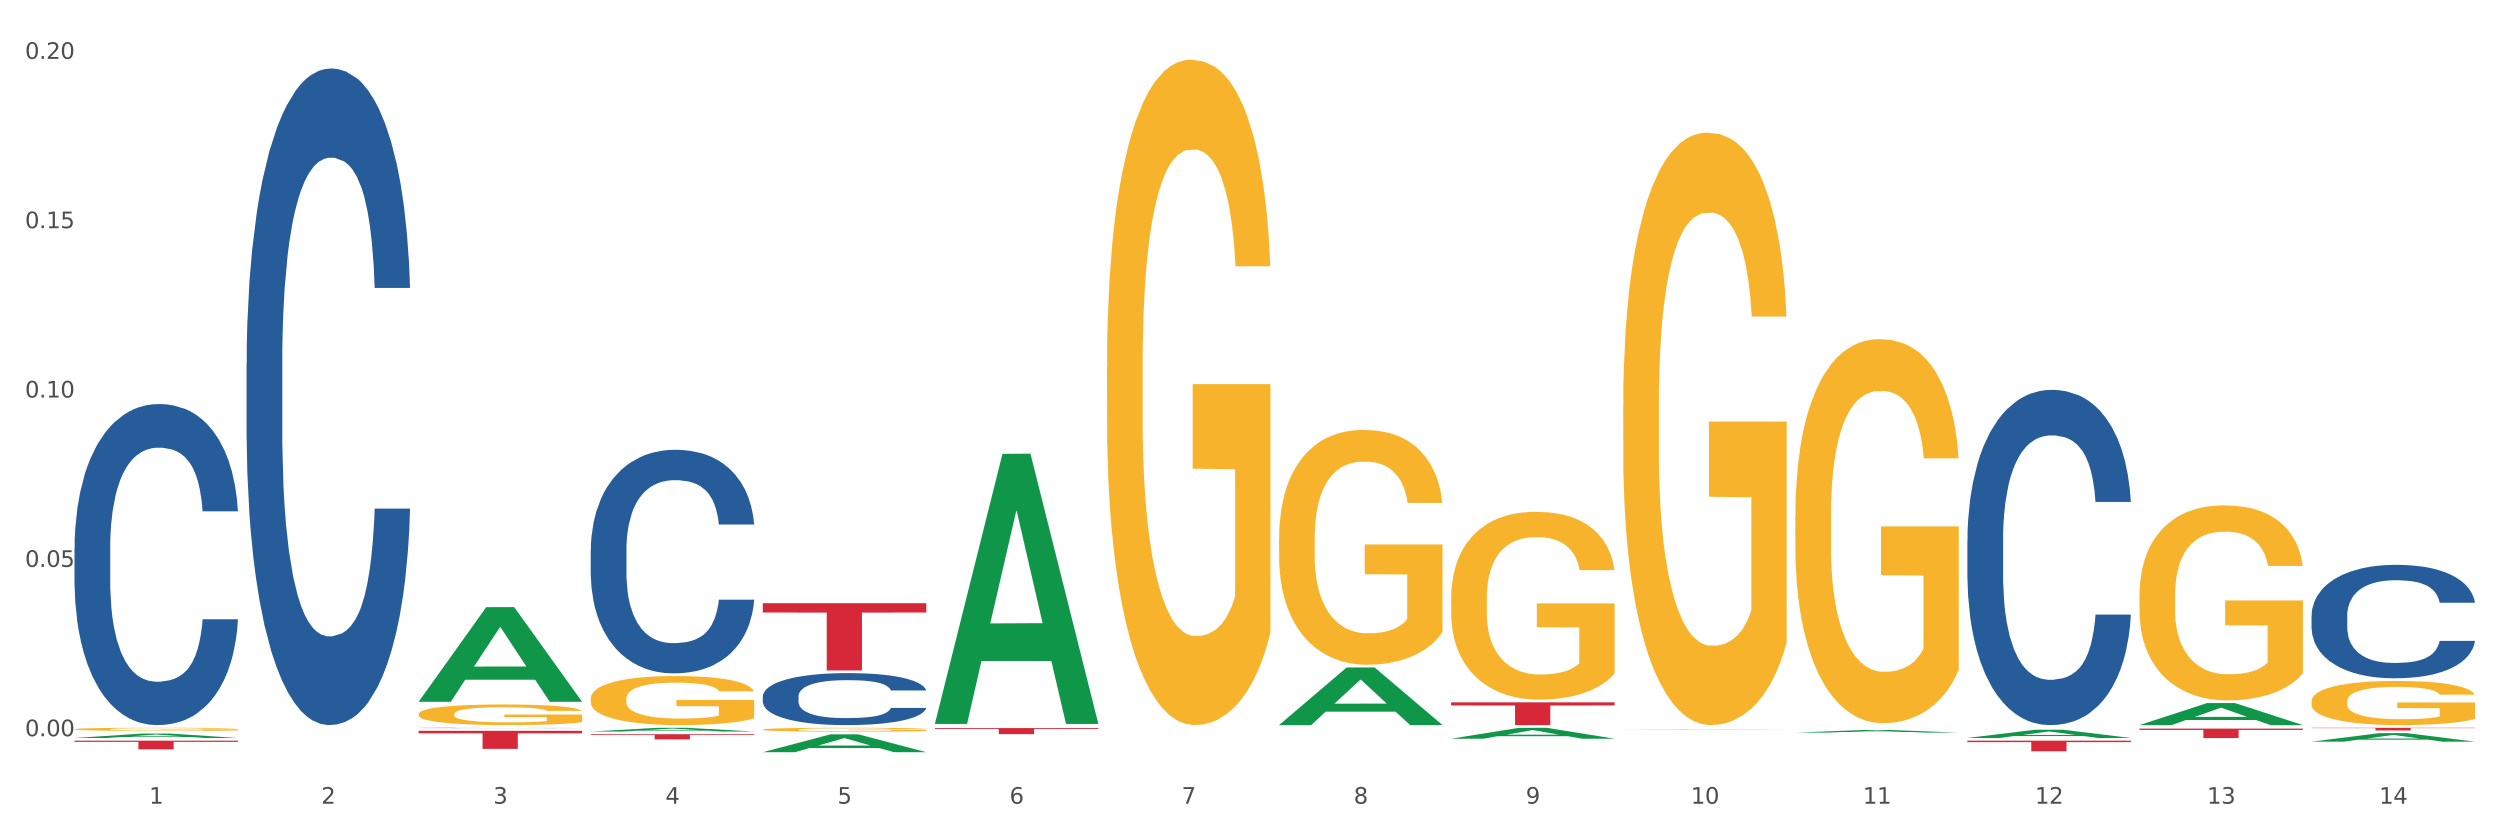
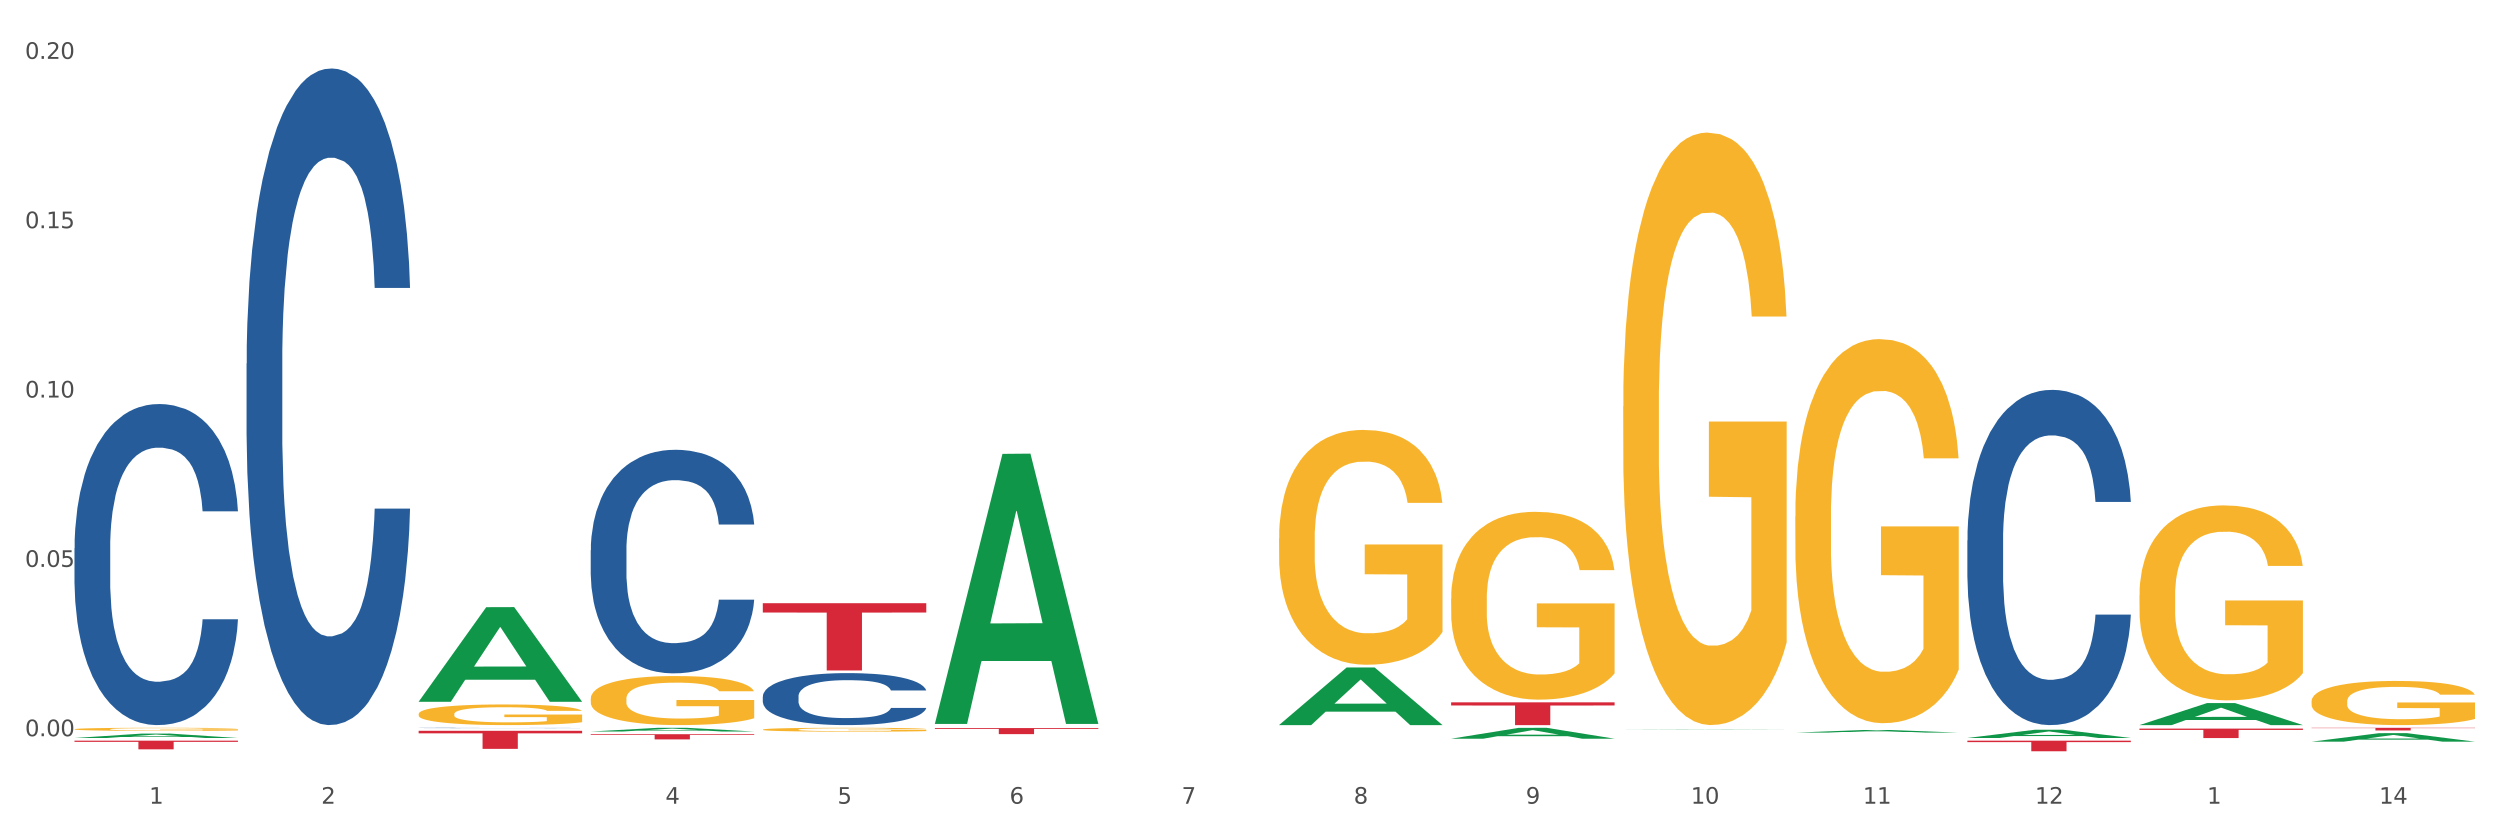
<svg xmlns="http://www.w3.org/2000/svg" xmlns:xlink="http://www.w3.org/1999/xlink" width="1080pt" height="360pt" viewBox="0 0 1080 360" version="1.1">
  <rect x="0" y="0" width="1080" height="360" fill="#333333" stroke="none" />
  <defs>
    <style type="text/css">*{stroke-linejoin: round; stroke-linecap: butt}</style>
  </defs>
  <g id="figure_1">
    <g id="patch_1">
      <path d="M 0 360  L 1080 360  L 1080 0  L 0 0  z " style="fill: #ffffff; stroke: #ffffff; stroke-linejoin: miter" />
    </g>
    <g id="axes_1">
      <g id="matplotlib.axis_1">
        <g id="xtick_1">
          <g id="text_1">
            <g style="fill: #4d4d4d" transform="translate(64.432 347.204) scale(0.096 -0.096)">
              <defs>
                <path id="DejaVuSans-31" d="M 794 531  L 1825 531  L 1825 4091  L 703 3866  L 703 4441  L 1819 4666  L 2450 4666  L 2450 531  L 3481 531  L 3481 0  L 794 0  L 794 531  z " transform="scale(0.016)" />
              </defs>
              <use xlink:href="#DejaVuSans-31" />
            </g>
          </g>
        </g>
        <g id="xtick_2">
          <g id="text_2">
            <g style="fill: #4d4d4d" transform="translate(138.771 347.204) scale(0.096 -0.096)">
              <defs>
                <path id="DejaVuSans-32" d="M 1228 531  L 3431 531  L 3431 0  L 469 0  L 469 531  Q 828 903 1448 1529  Q 2069 2156 2228 2338  Q 2531 2678 2651 2914  Q 2772 3150 2772 3378  Q 2772 3750 2511 3984  Q 2250 4219 1831 4219  Q 1534 4219 1204 4116  Q 875 4013 500 3803  L 500 4441  Q 881 4594 1212 4672  Q 1544 4750 1819 4750  Q 2544 4750 2975 4387  Q 3406 4025 3406 3419  Q 3406 3131 3298 2873  Q 3191 2616 2906 2266  Q 2828 2175 2409 1742  Q 1991 1309 1228 531  z " transform="scale(0.016)" />
              </defs>
              <use xlink:href="#DejaVuSans-32" />
            </g>
          </g>
        </g>
        <g id="xtick_3">
          <g id="text_3">
            <g style="fill: #4d4d4d" transform="translate(213.109 347.204) scale(0.096 -0.096)">
              <defs>
-                 <path id="DejaVuSans-33" d="M 2597 2516  Q 3050 2419 3304 2112  Q 3559 1806 3559 1356  Q 3559 666 3084 287  Q 2609 -91 1734 -91  Q 1441 -91 1130 -33  Q 819 25 488 141  L 488 750  Q 750 597 1062 519  Q 1375 441 1716 441  Q 2309 441 2620 675  Q 2931 909 2931 1356  Q 2931 1769 2642 2001  Q 2353 2234 1838 2234  L 1294 2234  L 1294 2753  L 1863 2753  Q 2328 2753 2575 2939  Q 2822 3125 2822 3475  Q 2822 3834 2567 4026  Q 2313 4219 1838 4219  Q 1578 4219 1281 4162  Q 984 4106 628 3988  L 628 4550  Q 988 4650 1302 4700  Q 1616 4750 1894 4750  Q 2613 4750 3031 4423  Q 3450 4097 3450 3541  Q 3450 3153 3228 2886  Q 3006 2619 2597 2516  z " transform="scale(0.016)" />
-               </defs>
+                 </defs>
              <use xlink:href="#DejaVuSans-33" />
            </g>
          </g>
        </g>
        <g id="xtick_4">
          <g id="text_4">
            <g style="fill: #4d4d4d" transform="translate(287.448 347.204) scale(0.096 -0.096)">
              <defs>
                <path id="DejaVuSans-34" d="M 2419 4116  L 825 1625  L 2419 1625  L 2419 4116  z M 2253 4666  L 3047 4666  L 3047 1625  L 3713 1625  L 3713 1100  L 3047 1100  L 3047 0  L 2419 0  L 2419 1100  L 313 1100  L 313 1709  L 2253 4666  z " transform="scale(0.016)" />
              </defs>
              <use xlink:href="#DejaVuSans-34" />
            </g>
          </g>
        </g>
        <g id="xtick_5">
          <g id="text_5">
            <g style="fill: #4d4d4d" transform="translate(361.787 347.204) scale(0.096 -0.096)">
              <defs>
                <path id="DejaVuSans-35" d="M 691 4666  L 3169 4666  L 3169 4134  L 1269 4134  L 1269 2991  Q 1406 3038 1543 3061  Q 1681 3084 1819 3084  Q 2600 3084 3056 2656  Q 3513 2228 3513 1497  Q 3513 744 3044 326  Q 2575 -91 1722 -91  Q 1428 -91 1123 -41  Q 819 9 494 109  L 494 744  Q 775 591 1075 516  Q 1375 441 1709 441  Q 2250 441 2565 725  Q 2881 1009 2881 1497  Q 2881 1984 2565 2268  Q 2250 2553 1709 2553  Q 1456 2553 1204 2497  Q 953 2441 691 2322  L 691 4666  z " transform="scale(0.016)" />
              </defs>
              <use xlink:href="#DejaVuSans-35" />
            </g>
          </g>
        </g>
        <g id="xtick_6">
          <g id="text_6">
            <g style="fill: #4d4d4d" transform="translate(436.125 347.204) scale(0.096 -0.096)">
              <defs>
                <path id="DejaVuSans-36" d="M 2113 2584  Q 1688 2584 1439 2293  Q 1191 2003 1191 1497  Q 1191 994 1439 701  Q 1688 409 2113 409  Q 2538 409 2786 701  Q 3034 994 3034 1497  Q 3034 2003 2786 2293  Q 2538 2584 2113 2584  z M 3366 4563  L 3366 3988  Q 3128 4100 2886 4159  Q 2644 4219 2406 4219  Q 1781 4219 1451 3797  Q 1122 3375 1075 2522  Q 1259 2794 1537 2939  Q 1816 3084 2150 3084  Q 2853 3084 3261 2657  Q 3669 2231 3669 1497  Q 3669 778 3244 343  Q 2819 -91 2113 -91  Q 1303 -91 875 529  Q 447 1150 447 2328  Q 447 3434 972 4092  Q 1497 4750 2381 4750  Q 2619 4750 2861 4703  Q 3103 4656 3366 4563  z " transform="scale(0.016)" />
              </defs>
              <use xlink:href="#DejaVuSans-36" />
            </g>
          </g>
        </g>
        <g id="xtick_7">
          <g id="text_7">
            <g style="fill: #4d4d4d" transform="translate(510.464 347.204) scale(0.096 -0.096)">
              <defs>
                <path id="DejaVuSans-37" d="M 525 4666  L 3525 4666  L 3525 4397  L 1831 0  L 1172 0  L 2766 4134  L 525 4134  L 525 4666  z " transform="scale(0.016)" />
              </defs>
              <use xlink:href="#DejaVuSans-37" />
            </g>
          </g>
        </g>
        <g id="xtick_8">
          <g id="text_8">
            <g style="fill: #4d4d4d" transform="translate(584.803 347.204) scale(0.096 -0.096)">
              <defs>
                <path id="DejaVuSans-38" d="M 2034 2216  Q 1584 2216 1326 1975  Q 1069 1734 1069 1313  Q 1069 891 1326 650  Q 1584 409 2034 409  Q 2484 409 2743 651  Q 3003 894 3003 1313  Q 3003 1734 2745 1975  Q 2488 2216 2034 2216  z M 1403 2484  Q 997 2584 770 2862  Q 544 3141 544 3541  Q 544 4100 942 4425  Q 1341 4750 2034 4750  Q 2731 4750 3128 4425  Q 3525 4100 3525 3541  Q 3525 3141 3298 2862  Q 3072 2584 2669 2484  Q 3125 2378 3379 2068  Q 3634 1759 3634 1313  Q 3634 634 3220 271  Q 2806 -91 2034 -91  Q 1263 -91 848 271  Q 434 634 434 1313  Q 434 1759 690 2068  Q 947 2378 1403 2484  z M 1172 3481  Q 1172 3119 1398 2916  Q 1625 2713 2034 2713  Q 2441 2713 2670 2916  Q 2900 3119 2900 3481  Q 2900 3844 2670 4047  Q 2441 4250 2034 4250  Q 1625 4250 1398 4047  Q 1172 3844 1172 3481  z " transform="scale(0.016)" />
              </defs>
              <use xlink:href="#DejaVuSans-38" />
            </g>
          </g>
        </g>
        <g id="xtick_9">
          <g id="text_9">
            <g style="fill: #4d4d4d" transform="translate(659.142 347.204) scale(0.096 -0.096)">
              <defs>
                <path id="DejaVuSans-39" d="M 703 97  L 703 672  Q 941 559 1184 500  Q 1428 441 1663 441  Q 2288 441 2617 861  Q 2947 1281 2994 2138  Q 2813 1869 2534 1725  Q 2256 1581 1919 1581  Q 1219 1581 811 2004  Q 403 2428 403 3163  Q 403 3881 828 4315  Q 1253 4750 1959 4750  Q 2769 4750 3195 4129  Q 3622 3509 3622 2328  Q 3622 1225 3098 567  Q 2575 -91 1691 -91  Q 1453 -91 1209 -44  Q 966 3 703 97  z M 1959 2075  Q 2384 2075 2632 2365  Q 2881 2656 2881 3163  Q 2881 3666 2632 3958  Q 2384 4250 1959 4250  Q 1534 4250 1286 3958  Q 1038 3666 1038 3163  Q 1038 2656 1286 2365  Q 1534 2075 1959 2075  z " transform="scale(0.016)" />
              </defs>
              <use xlink:href="#DejaVuSans-39" />
            </g>
          </g>
        </g>
        <g id="xtick_10">
          <g id="text_10">
            <g style="fill: #4d4d4d" transform="translate(730.426 347.204) scale(0.096 -0.096)">
              <defs>
                <path id="DejaVuSans-30" d="M 2034 4250  Q 1547 4250 1301 3770  Q 1056 3291 1056 2328  Q 1056 1369 1301 889  Q 1547 409 2034 409  Q 2525 409 2770 889  Q 3016 1369 3016 2328  Q 3016 3291 2770 3770  Q 2525 4250 2034 4250  z M 2034 4750  Q 2819 4750 3233 4129  Q 3647 3509 3647 2328  Q 3647 1150 3233 529  Q 2819 -91 2034 -91  Q 1250 -91 836 529  Q 422 1150 422 2328  Q 422 3509 836 4129  Q 1250 4750 2034 4750  z " transform="scale(0.016)" />
              </defs>
              <use xlink:href="#DejaVuSans-31" />
              <use xlink:href="#DejaVuSans-30" transform="translate(63.623 0)" />
            </g>
          </g>
        </g>
        <g id="xtick_11">
          <g id="text_11">
            <g style="fill: #4d4d4d" transform="translate(804.765 347.204) scale(0.096 -0.096)">
              <use xlink:href="#DejaVuSans-31" />
              <use xlink:href="#DejaVuSans-31" transform="translate(63.623 0)" />
            </g>
          </g>
        </g>
        <g id="xtick_12">
          <g id="text_12">
            <g style="fill: #4d4d4d" transform="translate(879.104 347.204) scale(0.096 -0.096)">
              <use xlink:href="#DejaVuSans-31" />
              <use xlink:href="#DejaVuSans-32" transform="translate(63.623 0)" />
            </g>
          </g>
        </g>
        <g id="xtick_13">
          <g id="text_13">
            <g style="fill: #4d4d4d" transform="translate(953.442 347.204) scale(0.096 -0.096)">
              <use xlink:href="#DejaVuSans-31" />
              <use xlink:href="#DejaVuSans-33" transform="translate(63.623 0)" />
            </g>
          </g>
        </g>
        <g id="xtick_14">
          <g id="text_14">
            <g style="fill: #4d4d4d" transform="translate(1027.781 347.204) scale(0.096 -0.096)">
              <use xlink:href="#DejaVuSans-31" />
              <use xlink:href="#DejaVuSans-34" transform="translate(63.623 0)" />
            </g>
          </g>
        </g>
        <g id="xtick_15" />
        <g id="xtick_16" />
        <g id="xtick_17" />
        <g id="xtick_18" />
        <g id="xtick_19" />
        <g id="xtick_20" />
        <g id="xtick_21" />
        <g id="xtick_22" />
        <g id="xtick_23" />
        <g id="xtick_24" />
        <g id="xtick_25" />
        <g id="xtick_26" />
        <g id="xtick_27" />
      </g>
      <g id="matplotlib.axis_2">
        <g id="ytick_1">
          <g id="text_15">
            <g style="fill: #4d4d4d" transform="translate(10.8 318.046) scale(0.096 -0.096)">
              <defs>
                <path id="DejaVuSans-2e" d="M 684 794  L 1344 794  L 1344 0  L 684 0  L 684 794  z " transform="scale(0.016)" />
              </defs>
              <use xlink:href="#DejaVuSans-30" />
              <use xlink:href="#DejaVuSans-2e" transform="translate(63.623 0)" />
              <use xlink:href="#DejaVuSans-30" transform="translate(95.41 0)" />
              <use xlink:href="#DejaVuSans-30" transform="translate(159.033 0)" />
            </g>
          </g>
        </g>
        <g id="ytick_2">
          <g id="text_16">
            <g style="fill: #4d4d4d" transform="translate(10.8 244.893) scale(0.096 -0.096)">
              <use xlink:href="#DejaVuSans-30" />
              <use xlink:href="#DejaVuSans-2e" transform="translate(63.623 0)" />
              <use xlink:href="#DejaVuSans-30" transform="translate(95.41 0)" />
              <use xlink:href="#DejaVuSans-35" transform="translate(159.033 0)" />
            </g>
          </g>
        </g>
        <g id="ytick_3">
          <g id="text_17">
            <g style="fill: #4d4d4d" transform="translate(10.8 171.739) scale(0.096 -0.096)">
              <use xlink:href="#DejaVuSans-30" />
              <use xlink:href="#DejaVuSans-2e" transform="translate(63.623 0)" />
              <use xlink:href="#DejaVuSans-31" transform="translate(95.41 0)" />
              <use xlink:href="#DejaVuSans-30" transform="translate(159.033 0)" />
            </g>
          </g>
        </g>
        <g id="ytick_4">
          <g id="text_18">
            <g style="fill: #4d4d4d" transform="translate(10.8 98.586) scale(0.096 -0.096)">
              <use xlink:href="#DejaVuSans-30" />
              <use xlink:href="#DejaVuSans-2e" transform="translate(63.623 0)" />
              <use xlink:href="#DejaVuSans-31" transform="translate(95.41 0)" />
              <use xlink:href="#DejaVuSans-35" transform="translate(159.033 0)" />
            </g>
          </g>
        </g>
        <g id="ytick_5">
          <g id="text_19">
            <g style="fill: #4d4d4d" transform="translate(10.8 25.432) scale(0.096 -0.096)">
              <use xlink:href="#DejaVuSans-30" />
              <use xlink:href="#DejaVuSans-2e" transform="translate(63.623 0)" />
              <use xlink:href="#DejaVuSans-32" transform="translate(95.41 0)" />
              <use xlink:href="#DejaVuSans-30" transform="translate(159.033 0)" />
            </g>
          </g>
        </g>
        <g id="ytick_6" />
        <g id="ytick_7" />
        <g id="ytick_8" />
        <g id="ytick_9" />
      </g>
      <g id="PolyCollection_1">
        <path d="M 32.175 318.816  L 32.248 318.814  L 61.37 316.903  L 73.456 316.901  L 102.797 318.819  L 88.818 318.819  L 82.484 318.373  L 52.415 318.373  L 52.197 318.38  L 46.081 318.819  L 32.175 318.819  L 32.175 318.816  L 56.201 318.106  L 78.698 318.104  L 67.559 317.31  L 67.413 317.306  L 67.267 317.312  L 56.128 318.104  L 56.201 318.106  L 32.175 318.816  z " clip-path="url(#p10ee8e1f0b)" style="fill: #109648" />
        <path d="M 924.24 314.76  L 994.861 314.76  L 994.861 315.328  L 967.081 315.331  L 967.081 318.846  L 951.852 318.846  L 951.852 315.331  L 924.24 315.328  L 924.24 314.764  L 924.24 314.76  z " clip-path="url(#p10ee8e1f0b)" style="fill: #d62839" />
        <path d="M 849.901 319.962  L 920.523 319.962  L 920.523 320.599  L 892.742 320.603  L 892.742 324.547  L 877.514 324.547  L 877.514 320.603  L 849.901 320.599  L 849.901 319.966  L 849.901 319.962  z " clip-path="url(#p10ee8e1f0b)" style="fill: #d62839" />
        <path d="M 626.885 303.406  L 697.506 303.406  L 697.506 304.773  L 669.726 304.783  L 669.726 313.244  L 654.497 313.244  L 654.497 304.783  L 626.885 304.773  L 626.885 303.416  L 626.885 303.406  z " clip-path="url(#p10ee8e1f0b)" style="fill: #d62839" />
        <path d="M 403.869 314.535  L 474.49 314.535  L 474.49 314.899  L 446.71 314.902  L 446.71 317.158  L 431.481 317.158  L 431.481 314.902  L 403.869 314.899  L 403.869 314.537  L 403.869 314.535  z " clip-path="url(#p10ee8e1f0b)" style="fill: #d62839" />
        <path d="M 329.53 260.577  L 400.152 260.577  L 400.152 264.614  L 372.371 264.642  L 372.371 289.629  L 357.143 289.629  L 357.143 264.642  L 329.53 264.614  L 329.53 260.604  L 329.53 260.577  z " clip-path="url(#p10ee8e1f0b)" style="fill: #d62839" />
        <path d="M 255.191 317.172  L 325.813 317.172  L 325.813 317.484  L 298.033 317.486  L 298.033 319.413  L 282.804 319.413  L 282.804 317.486  L 255.191 317.484  L 255.191 317.174  L 255.191 317.172  z " clip-path="url(#p10ee8e1f0b)" style="fill: #d62839" />
        <path d="M 180.852 315.706  L 251.474 315.706  L 251.474 316.79  L 223.694 316.797  L 223.694 323.504  L 208.465 323.504  L 208.465 316.797  L 180.852 316.79  L 180.852 315.714  L 180.852 315.706  z " clip-path="url(#p10ee8e1f0b)" style="fill: #d62839" />
        <path d="M 32.175 319.974  L 102.797 319.974  L 102.797 320.494  L 75.017 320.497  L 75.017 323.716  L 59.788 323.716  L 59.788 320.497  L 32.175 320.494  L 32.175 319.977  L 32.175 319.974  z " clip-path="url(#p10ee8e1f0b)" style="fill: #d62839" />
        <path d="M 32.175 236.863  L 32.258 236.736  L 32.258 233.19  L 32.509 228.376  L 33.427 219.509  L 34.596 212.796  L 36.599 204.942  L 37.684 201.649  L 39.104 197.976  L 42.025 192.022  L 45.364 186.955  L 47.702 184.169  L 49.455 182.395  L 53.378 179.229  L 55.632 177.835  L 57.969 176.695  L 59.973 175.935  L 63.312 175.049  L 65.983 174.669  L 69.072 174.542  L 71.66 174.669  L 75.082 175.175  L 80.091 176.695  L 82.011 177.582  L 84.599 179.102  L 87.27 181.129  L 89.44 183.155  L 91.945 186.069  L 94.533 189.869  L 97.037 194.682  L 98.79 199.116  L 100.209 203.802  L 101.461 209.502  L 102.379 215.709  L 102.797 220.903  L 87.52 220.903  L 87.103 216.216  L 86.268 211.149  L 85.434 207.729  L 84.515 204.942  L 83.096 201.776  L 81.844 199.749  L 79.757 197.342  L 77.837 195.822  L 76.251 194.936  L 74.331 194.176  L 70.241 193.416  L 67.319 193.416  L 65.482 193.669  L 63.229 194.302  L 61.309 195.189  L 59.055 196.709  L 57.302 198.356  L 55.549 200.509  L 54.547 202.029  L 53.044 204.816  L 52.043 207.096  L 50.707 211.023  L 49.956 213.809  L 48.62 221.029  L 48.036 226.349  L 47.785 230.023  L 47.618 234.076  L 47.618 253.837  L 48.119 262.703  L 48.537 266.504  L 49.204 270.81  L 50.457 276.384  L 52.293 281.831  L 54.213 285.757  L 55.799 288.164  L 57.302 289.937  L 58.804 291.331  L 60.641 292.597  L 62.143 293.357  L 64.397 294.117  L 67.069 294.497  L 69.155 294.497  L 73.413 293.864  L 75.333 293.231  L 77.169 292.344  L 79.173 290.951  L 80.759 289.431  L 81.677 288.291  L 83.18 285.884  L 84.348 283.351  L 85.35 280.437  L 86.018 277.904  L 86.769 274.104  L 87.353 269.797  L 87.52 267.517  L 102.797 267.517  L 102.463 272.077  L 101.879 276.51  L 100.71 282.464  L 99.792 285.884  L 98.372 290.064  L 96.87 293.611  L 94.783 297.537  L 92.863 300.451  L 90.86 302.984  L 88.689 305.264  L 84.766 308.431  L 83.347 309.318  L 80.341 310.838  L 78.004 311.724  L 74.581 312.611  L 71.075 313.118  L 67.402 313.244  L 64.147 312.991  L 60.557 312.231  L 58.303 311.471  L 55.799 310.331  L 52.877 308.558  L 50.123 306.404  L 47.535 303.871  L 45.114 300.958  L 42.86 297.664  L 39.938 292.217  L 37.768 286.897  L 36.182 281.957  L 35.097 277.777  L 34.011 272.457  L 33.427 268.784  L 32.509 259.917  L 32.175 251.683  L 32.175 236.863  z " clip-path="url(#p10ee8e1f0b)" style="fill: #255c99" />
        <path d="M 106.514 157.036  L 106.597 156.777  L 106.597 149.524  L 106.848 139.68  L 107.766 121.546  L 108.935 107.816  L 110.938 91.755  L 112.023 85.02  L 113.442 77.507  L 116.364 65.332  L 119.703 54.97  L 122.04 49.271  L 123.794 45.644  L 127.717 39.168  L 129.971 36.318  L 132.308 33.987  L 134.312 32.432  L 137.651 30.619  L 140.322 29.842  L 143.411 29.583  L 145.998 29.842  L 149.421 30.878  L 154.43 33.987  L 156.35 35.8  L 158.937 38.909  L 161.609 43.054  L 163.779 47.198  L 166.283 53.157  L 168.871 60.928  L 171.376 70.772  L 173.129 79.839  L 174.548 89.424  L 175.8 101.081  L 176.718 113.775  L 177.135 124.396  L 161.859 124.396  L 161.442 114.811  L 160.607 104.449  L 159.772 97.454  L 158.854 91.755  L 157.435 85.279  L 156.183 81.134  L 154.096 76.212  L 152.176 73.104  L 150.59 71.29  L 148.67 69.736  L 144.579 68.182  L 141.658 68.182  L 139.821 68.7  L 137.567 69.995  L 135.647 71.808  L 133.393 74.917  L 131.64 78.285  L 129.887 82.688  L 128.886 85.797  L 127.383 91.496  L 126.381 96.159  L 125.046 104.19  L 124.294 109.889  L 122.959 124.655  L 122.374 135.535  L 122.124 143.047  L 121.957 151.337  L 121.957 191.749  L 122.458 209.883  L 122.875 217.654  L 123.543 226.462  L 124.795 237.86  L 126.632 249  L 128.552 257.03  L 130.138 261.952  L 131.64 265.579  L 133.143 268.428  L 134.979 271.019  L 136.482 272.573  L 138.736 274.128  L 141.407 274.905  L 143.494 274.905  L 147.751 273.61  L 149.671 272.314  L 151.508 270.501  L 153.511 267.651  L 155.097 264.543  L 156.016 262.211  L 157.518 257.289  L 158.687 252.108  L 159.689 246.15  L 160.357 240.969  L 161.108 233.197  L 161.692 224.39  L 161.859 219.727  L 177.135 219.727  L 176.802 229.053  L 176.217 238.119  L 175.049 250.295  L 174.13 257.289  L 172.711 265.838  L 171.209 273.091  L 169.122 281.122  L 167.202 287.08  L 165.198 292.261  L 163.028 296.924  L 159.104 303.4  L 157.685 305.214  L 154.68 308.322  L 152.343 310.136  L 148.92 311.949  L 145.414 312.985  L 141.741 313.244  L 138.486 312.726  L 134.896 311.172  L 132.642 309.618  L 130.138 307.286  L 127.216 303.66  L 124.461 299.256  L 121.874 294.075  L 119.453 288.116  L 117.199 281.381  L 114.277 270.242  L 112.107 259.362  L 110.521 249.259  L 109.435 240.71  L 108.35 229.83  L 107.766 222.317  L 106.848 204.184  L 106.514 187.345  L 106.514 157.036  z " clip-path="url(#p10ee8e1f0b)" style="fill: #255c99" />
        <path d="M 180.852 314.468  L 180.936 314.467  L 180.936 314.464  L 181.186 314.458  L 182.105 314.449  L 183.273 314.441  L 185.277 314.432  L 186.362 314.429  L 187.781 314.425  L 190.703 314.418  L 194.042 314.413  L 196.379 314.41  L 198.132 314.408  L 202.056 314.404  L 204.31 314.403  L 206.647 314.401  L 208.65 314.401  L 211.989 314.4  L 214.661 314.399  L 217.749 314.399  L 220.337 314.399  L 223.76 314.4  L 228.768 314.401  L 230.688 314.402  L 233.276 314.404  L 235.947 314.406  L 238.118 314.408  L 240.622 314.412  L 243.21 314.416  L 245.714 314.421  L 247.467 314.426  L 248.886 314.431  L 250.139 314.438  L 251.057 314.444  L 251.474 314.45  L 236.198 314.45  L 235.78 314.445  L 234.946 314.439  L 234.111 314.436  L 233.193 314.432  L 231.774 314.429  L 230.521 314.427  L 228.434 314.424  L 226.514 314.422  L 224.928 314.421  L 223.008 314.421  L 218.918 314.42  L 215.996 314.42  L 214.16 314.42  L 211.906 314.421  L 209.986 314.422  L 207.732 314.423  L 205.979 314.425  L 204.226 314.428  L 203.224 314.429  L 201.722 314.432  L 200.72 314.435  L 199.384 314.439  L 198.633 314.442  L 197.297 314.45  L 196.713 314.456  L 196.463 314.46  L 196.296 314.465  L 196.296 314.486  L 196.797 314.496  L 197.214 314.5  L 197.882 314.505  L 199.134 314.511  L 200.97 314.517  L 202.89 314.521  L 204.476 314.524  L 205.979 314.526  L 207.482 314.528  L 209.318 314.529  L 210.821 314.53  L 213.075 314.531  L 215.746 314.531  L 217.833 314.531  L 222.09 314.53  L 224.01 314.53  L 225.847 314.529  L 227.85 314.527  L 229.436 314.526  L 230.354 314.524  L 231.857 314.522  L 233.026 314.519  L 234.027 314.516  L 234.695 314.513  L 235.447 314.509  L 236.031 314.504  L 236.198 314.501  L 251.474 314.501  L 251.14 314.506  L 250.556 314.511  L 249.387 314.518  L 248.469 314.522  L 247.05 314.526  L 245.547 314.53  L 243.46 314.534  L 241.54 314.538  L 239.537 314.54  L 237.367 314.543  L 233.443 314.546  L 232.024 314.547  L 229.019 314.549  L 226.681 314.55  L 223.259 314.551  L 219.753 314.552  L 216.08 314.552  L 212.824 314.551  L 209.235 314.551  L 206.981 314.55  L 204.476 314.549  L 201.555 314.547  L 198.8 314.544  L 196.212 314.541  L 193.791 314.538  L 191.538 314.535  L 188.616 314.529  L 186.445 314.523  L 184.859 314.517  L 183.774 314.513  L 182.689 314.507  L 182.105 314.503  L 181.186 314.493  L 180.852 314.484  L 180.852 314.468  z " clip-path="url(#p10ee8e1f0b)" style="fill: #255c99" />
        <path d="M 998.578 314.399  L 1069.2 314.399  L 1069.2 314.562  L 1041.42 314.563  L 1041.42 315.57  L 1026.191 315.57  L 1026.191 314.563  L 998.578 314.562  L 998.578 314.4  L 998.578 314.399  z " clip-path="url(#p10ee8e1f0b)" style="fill: #d62839" />
        <path d="M 255.191 237.706  L 255.275 237.617  L 255.275 235.148  L 255.525 231.796  L 256.443 225.621  L 257.612 220.946  L 259.615 215.477  L 260.701 213.184  L 262.12 210.626  L 265.041 206.48  L 268.381 202.952  L 270.718 201.011  L 272.471 199.776  L 276.394 197.571  L 278.648 196.601  L 280.986 195.807  L 282.989 195.278  L 286.328 194.66  L 288.999 194.395  L 292.088 194.307  L 294.676 194.395  L 298.098 194.748  L 303.107 195.807  L 305.027 196.424  L 307.615 197.483  L 310.286 198.894  L 312.457 200.305  L 314.961 202.334  L 317.549 204.98  L 320.053 208.332  L 321.806 211.42  L 323.225 214.683  L 324.477 218.653  L 325.396 222.975  L 325.813 226.591  L 310.537 226.591  L 310.119 223.328  L 309.284 219.799  L 308.45 217.418  L 307.531 215.477  L 306.112 213.272  L 304.86 211.861  L 302.773 210.185  L 300.853 209.126  L 299.267 208.509  L 297.347 207.98  L 293.257 207.45  L 290.335 207.45  L 288.499 207.627  L 286.245 208.068  L 284.325 208.685  L 282.071 209.744  L 280.318 210.89  L 278.565 212.39  L 277.563 213.448  L 276.06 215.389  L 275.059 216.977  L 273.723 219.711  L 272.972 221.652  L 271.636 226.68  L 271.052 230.384  L 270.801 232.942  L 270.634 235.765  L 270.634 249.526  L 271.135 255.7  L 271.553 258.346  L 272.22 261.345  L 273.473 265.227  L 275.309 269.019  L 277.229 271.754  L 278.815 273.43  L 280.318 274.665  L 281.82 275.635  L 283.657 276.517  L 285.159 277.046  L 287.413 277.576  L 290.085 277.84  L 292.172 277.84  L 296.429 277.399  L 298.349 276.958  L 300.185 276.341  L 302.189 275.37  L 303.775 274.312  L 304.693 273.518  L 306.196 271.842  L 307.364 270.078  L 308.366 268.049  L 309.034 266.285  L 309.785 263.639  L 310.37 260.64  L 310.537 259.052  L 325.813 259.052  L 325.479 262.227  L 324.895 265.315  L 323.726 269.461  L 322.808 271.842  L 321.389 274.753  L 319.886 277.223  L 317.799 279.957  L 315.879 281.986  L 313.876 283.75  L 311.705 285.338  L 307.782 287.543  L 306.363 288.161  L 303.358 289.219  L 301.02 289.837  L 297.598 290.454  L 294.092 290.807  L 290.419 290.895  L 287.163 290.719  L 283.573 290.189  L 281.32 289.66  L 278.815 288.866  L 275.893 287.631  L 273.139 286.132  L 270.551 284.368  L 268.13 282.339  L 265.876 280.046  L 262.955 276.253  L 260.784 272.548  L 259.198 269.108  L 258.113 266.197  L 257.028 262.492  L 256.443 259.934  L 255.525 253.76  L 255.191 248.026  L 255.191 237.706  z " clip-path="url(#p10ee8e1f0b)" style="fill: #255c99" />
        <path d="M 849.901 233.494  L 849.984 233.362  L 849.984 229.658  L 850.235 224.633  L 851.153 215.375  L 852.322 208.365  L 854.325 200.165  L 855.41 196.726  L 856.829 192.891  L 859.751 186.675  L 863.09 181.385  L 865.428 178.475  L 867.181 176.623  L 871.104 173.317  L 873.358 171.862  L 875.695 170.672  L 877.699 169.878  L 881.038 168.953  L 883.709 168.556  L 886.798 168.424  L 889.386 168.556  L 892.808 169.085  L 897.817 170.672  L 899.737 171.598  L 902.325 173.185  L 904.996 175.301  L 907.166 177.417  L 909.671 180.459  L 912.258 184.427  L 914.763 189.452  L 916.516 194.081  L 917.935 198.975  L 919.187 204.926  L 920.105 211.407  L 920.523 216.829  L 905.246 216.829  L 904.829 211.936  L 903.994 206.646  L 903.159 203.075  L 902.241 200.165  L 900.822 196.859  L 899.57 194.743  L 897.483 192.23  L 895.563 190.643  L 893.977 189.717  L 892.057 188.923  L 887.966 188.13  L 885.045 188.13  L 883.208 188.394  L 880.954 189.056  L 879.034 189.981  L 876.78 191.568  L 875.027 193.288  L 873.274 195.536  L 872.273 197.123  L 870.77 200.033  L 869.768 202.413  L 868.433 206.513  L 867.681 209.423  L 866.346 216.962  L 865.761 222.516  L 865.511 226.352  L 865.344 230.584  L 865.344 251.216  L 865.845 260.474  L 866.262 264.442  L 866.93 268.939  L 868.182 274.758  L 870.019 280.445  L 871.939 284.545  L 873.525 287.058  L 875.027 288.909  L 876.53 290.364  L 878.367 291.687  L 879.869 292.48  L 882.123 293.274  L 884.794 293.67  L 886.881 293.67  L 891.139 293.009  L 893.059 292.348  L 894.895 291.422  L 896.899 289.967  L 898.485 288.38  L 899.403 287.19  L 900.905 284.677  L 902.074 282.032  L 903.076 278.99  L 903.744 276.345  L 904.495 272.377  L 905.079 267.88  L 905.246 265.5  L 920.523 265.5  L 920.189 270.261  L 919.604 274.89  L 918.436 281.106  L 917.517 284.677  L 916.098 289.041  L 914.596 292.745  L 912.509 296.845  L 910.589 299.887  L 908.585 302.532  L 906.415 304.912  L 902.491 308.219  L 901.072 309.144  L 898.067 310.732  L 895.73 311.657  L 892.307 312.583  L 888.801 313.112  L 885.128 313.244  L 881.873 312.98  L 878.283 312.186  L 876.029 311.393  L 873.525 310.203  L 870.603 308.351  L 867.848 306.103  L 865.261 303.457  L 862.84 300.416  L 860.586 296.977  L 857.664 291.29  L 855.494 285.735  L 853.908 280.577  L 852.823 276.213  L 851.737 270.658  L 851.153 266.822  L 850.235 257.564  L 849.901 248.968  L 849.901 233.494  z " clip-path="url(#p10ee8e1f0b)" style="fill: #255c99" />
-         <path d="M 998.578 266.027  L 998.662 265.983  L 998.662 264.729  L 998.912 263.029  L 999.83 259.896  L 1000.999 257.524  L 1003.003 254.749  L 1004.088 253.586  L 1005.507 252.288  L 1008.429 250.184  L 1011.768 248.394  L 1014.105 247.41  L 1015.858 246.783  L 1019.781 245.664  L 1022.035 245.172  L 1024.373 244.769  L 1026.376 244.501  L 1029.715 244.187  L 1032.387 244.053  L 1035.475 244.008  L 1038.063 244.053  L 1041.486 244.232  L 1046.494 244.769  L 1048.414 245.082  L 1051.002 245.619  L 1053.673 246.336  L 1055.844 247.052  L 1058.348 248.081  L 1060.936 249.424  L 1063.44 251.124  L 1065.193 252.691  L 1066.612 254.347  L 1067.864 256.36  L 1068.783 258.553  L 1069.2 260.388  L 1053.924 260.388  L 1053.506 258.732  L 1052.671 256.942  L 1051.837 255.734  L 1050.918 254.749  L 1049.499 253.63  L 1048.247 252.914  L 1046.16 252.064  L 1044.24 251.527  L 1042.654 251.214  L 1040.734 250.945  L 1036.644 250.677  L 1033.722 250.677  L 1031.886 250.766  L 1029.632 250.99  L 1027.712 251.303  L 1025.458 251.84  L 1023.705 252.422  L 1021.952 253.183  L 1020.95 253.72  L 1019.448 254.705  L 1018.446 255.51  L 1017.11 256.897  L 1016.359 257.882  L 1015.023 260.433  L 1014.439 262.313  L 1014.188 263.611  L 1014.022 265.043  L 1014.022 272.024  L 1014.522 275.157  L 1014.94 276.5  L 1015.608 278.021  L 1016.86 279.99  L 1018.696 281.915  L 1020.616 283.302  L 1022.202 284.153  L 1023.705 284.779  L 1025.207 285.271  L 1027.044 285.719  L 1028.547 285.987  L 1030.8 286.256  L 1033.472 286.39  L 1035.559 286.39  L 1039.816 286.167  L 1041.736 285.943  L 1043.572 285.629  L 1045.576 285.137  L 1047.162 284.6  L 1048.08 284.197  L 1049.583 283.347  L 1050.752 282.452  L 1051.753 281.423  L 1052.421 280.528  L 1053.172 279.185  L 1053.757 277.663  L 1053.924 276.858  L 1069.2 276.858  L 1068.866 278.469  L 1068.282 280.035  L 1067.113 282.139  L 1066.195 283.347  L 1064.776 284.824  L 1063.273 286.077  L 1061.186 287.464  L 1059.266 288.494  L 1057.263 289.389  L 1055.092 290.194  L 1051.169 291.313  L 1049.75 291.626  L 1046.745 292.164  L 1044.407 292.477  L 1040.985 292.79  L 1037.479 292.969  L 1033.806 293.014  L 1030.55 292.924  L 1026.96 292.656  L 1024.707 292.387  L 1022.202 291.985  L 1019.281 291.358  L 1016.526 290.597  L 1013.938 289.702  L 1011.517 288.673  L 1009.263 287.509  L 1006.342 285.585  L 1004.171 283.705  L 1002.585 281.96  L 1001.5 280.483  L 1000.415 278.603  L 999.83 277.305  L 998.912 274.172  L 998.578 271.263  L 998.578 266.027  z " clip-path="url(#p10ee8e1f0b)" style="fill: #255c99" />
        <path d="M 998.578 302.983  L 998.662 302.966  L 998.662 302.339  L 998.828 301.799  L 999.662 300.492  L 1000.913 299.412  L 1001.83 298.837  L 1002.747 298.367  L 1003.831 297.897  L 1005.165 297.409  L 1007.583 296.694  L 1009.084 296.329  L 1010.918 295.945  L 1014.253 295.388  L 1016.671 295.074  L 1019.173 294.813  L 1023.258 294.499  L 1025.926 294.36  L 1028.761 294.256  L 1032.18 294.186  L 1034.765 294.168  L 1040.434 294.221  L 1045.27 294.377  L 1047.605 294.499  L 1050.607 294.708  L 1052.191 294.848  L 1054.775 295.127  L 1057.444 295.492  L 1059.278 295.806  L 1062.029 296.398  L 1064.114 296.991  L 1066.032 297.722  L 1067.032 298.228  L 1067.783 298.698  L 1068.45 299.238  L 1069.117 300.092  L 1054.108 300.092  L 1053.525 299.482  L 1052.608 298.907  L 1051.274 298.349  L 1050.106 298.001  L 1048.105 297.566  L 1046.271 297.287  L 1044.353 297.078  L 1042.019 296.904  L 1040.184 296.816  L 1037.599 296.747  L 1032.513 296.764  L 1029.095 296.904  L 1026.76 297.078  L 1025.259 297.235  L 1023.925 297.409  L 1022.425 297.653  L 1020.674 298.018  L 1019.423 298.349  L 1018.172 298.768  L 1017.172 299.186  L 1016.255 299.673  L 1015.504 300.196  L 1014.92 300.736  L 1014.42 301.398  L 1014.003 302.496  L 1014.003 304.882  L 1014.17 305.422  L 1014.587 306.137  L 1015.087 306.677  L 1015.921 307.321  L 1016.671 307.757  L 1018.089 308.384  L 1019.673 308.907  L 1020.924 309.238  L 1022.174 309.516  L 1024.342 309.9  L 1026.76 310.213  L 1028.845 310.405  L 1031.68 310.579  L 1033.597 310.649  L 1035.265 310.684  L 1039.35 310.684  L 1042.269 310.631  L 1045.52 310.509  L 1048.022 310.353  L 1050.106 310.161  L 1052.441 309.847  L 1053.942 309.551  L 1053.942 305.91  L 1035.598 305.893  L 1035.598 303.471  L 1069.2 303.471  L 1069.2 310.579  L 1067.783 310.945  L 1066.198 311.276  L 1064.531 311.572  L 1062.029 311.938  L 1059.028 312.286  L 1056.36 312.53  L 1053.525 312.739  L 1050.19 312.931  L 1045.854 313.105  L 1043.186 313.175  L 1039.851 313.227  L 1035.932 313.244  L 1032.513 313.21  L 1029.178 313.122  L 1025.676 312.966  L 1022.258 312.739  L 1019.673 312.513  L 1017.088 312.234  L 1014.337 311.868  L 1012.169 311.52  L 1010.501 311.206  L 1008.667 310.805  L 1006.666 310.283  L 1005.165 309.812  L 1003.831 309.325  L 1002.414 308.698  L 1001.413 308.157  L 1000.413 307.478  L 999.829 306.973  L 999.162 306.189  L 998.662 305.091  L 998.578 302.983  z " clip-path="url(#p10ee8e1f0b)" style="fill: #f7b32b" />
        <path d="M 924.24 257.253  L 924.323 257.176  L 924.323 254.406  L 924.49 252.021  L 925.323 246.251  L 926.574 241.481  L 927.491 238.942  L 928.408 236.864  L 929.492 234.787  L 930.826 232.633  L 933.244 229.478  L 934.745 227.863  L 936.58 226.17  L 939.915 223.708  L 942.333 222.323  L 944.834 221.169  L 948.92 219.784  L 951.588 219.169  L 954.423 218.707  L 957.841 218.4  L 960.426 218.323  L 966.096 218.553  L 970.932 219.246  L 973.266 219.784  L 976.268 220.708  L 977.852 221.323  L 980.437 222.554  L 983.105 224.17  L 984.939 225.555  L 987.691 228.171  L 989.775 230.786  L 991.693 234.018  L 992.693 236.249  L 993.444 238.326  L 994.111 240.711  L 994.778 244.481  L 979.77 244.481  L 979.186 241.788  L 978.269 239.249  L 976.935 236.787  L 975.768 235.249  L 973.766 233.325  L 971.932 232.094  L 970.014 231.171  L 967.68 230.402  L 965.845 230.017  L 963.261 229.709  L 958.175 229.786  L 954.756 230.402  L 952.422 231.171  L 950.921 231.863  L 949.587 232.633  L 948.086 233.71  L 946.335 235.326  L 945.084 236.787  L 943.834 238.634  L 942.833 240.48  L 941.916 242.635  L 941.165 244.943  L 940.582 247.328  L 940.081 250.251  L 939.665 255.098  L 939.665 265.639  L 939.831 268.024  L 940.248 271.178  L 940.749 273.563  L 941.582 276.41  L 942.333 278.333  L 943.75 281.103  L 945.334 283.411  L 946.585 284.873  L 947.836 286.104  L 950.004 287.796  L 952.422 289.181  L 954.506 290.027  L 957.341 290.797  L 959.259 291.105  L 960.926 291.258  L 965.012 291.258  L 967.93 291.028  L 971.182 290.489  L 973.683 289.797  L 975.768 288.95  L 978.102 287.565  L 979.603 286.258  L 979.603 270.178  L 961.26 270.101  L 961.26 259.407  L 994.861 259.407  L 994.861 290.797  L 993.444 292.412  L 991.86 293.874  L 990.192 295.182  L 987.691 296.798  L 984.689 298.337  L 982.021 299.414  L 979.186 300.337  L 975.851 301.183  L 971.515 301.953  L 968.847 302.26  L 965.512 302.491  L 961.593 302.568  L 958.175 302.414  L 954.84 302.03  L 951.338 301.337  L 947.919 300.337  L 945.334 299.337  L 942.75 298.106  L 939.998 296.49  L 937.83 294.951  L 936.163 293.567  L 934.328 291.797  L 932.327 289.489  L 930.826 287.412  L 929.492 285.257  L 928.075 282.488  L 927.074 280.103  L 926.074 277.102  L 925.49 274.871  L 924.823 271.409  L 924.323 266.562  L 924.24 257.253  z " clip-path="url(#p10ee8e1f0b)" style="fill: #f7b32b" />
        <path d="M 775.562 223.166  L 775.645 223.014  L 775.645 217.559  L 775.812 212.861  L 776.646 201.496  L 777.897 192.1  L 778.814 187.099  L 779.731 183.008  L 780.815 178.916  L 782.149 174.673  L 784.567 168.46  L 786.068 165.277  L 787.902 161.943  L 791.237 157.094  L 793.655 154.366  L 796.157 152.093  L 800.242 149.366  L 802.91 148.153  L 805.745 147.244  L 809.164 146.638  L 811.748 146.486  L 817.418 146.941  L 822.254 148.305  L 824.589 149.366  L 827.59 151.184  L 829.175 152.396  L 831.759 154.821  L 834.427 158.003  L 836.262 160.731  L 839.013 165.884  L 841.098 171.036  L 843.015 177.401  L 844.016 181.795  L 844.766 185.887  L 845.433 190.585  L 846.1 198.01  L 831.092 198.01  L 830.509 192.706  L 829.592 187.705  L 828.257 182.856  L 827.09 179.825  L 825.089 176.037  L 823.255 173.612  L 821.337 171.794  L 819.002 170.278  L 817.168 169.521  L 814.583 168.914  L 809.497 169.066  L 806.079 170.278  L 803.744 171.794  L 802.243 173.157  L 800.909 174.673  L 799.408 176.794  L 797.657 179.977  L 796.407 182.856  L 795.156 186.493  L 794.156 190.13  L 793.238 194.373  L 792.488 198.919  L 791.904 203.617  L 791.404 209.376  L 790.987 218.923  L 790.987 239.684  L 791.154 244.382  L 791.571 250.595  L 792.071 255.293  L 792.905 260.9  L 793.655 264.688  L 795.073 270.144  L 796.657 274.69  L 797.908 277.569  L 799.158 279.994  L 801.326 283.328  L 803.744 286.055  L 805.829 287.722  L 808.663 289.238  L 810.581 289.844  L 812.249 290.147  L 816.334 290.147  L 819.253 289.692  L 822.504 288.631  L 825.006 287.268  L 827.09 285.601  L 829.425 282.873  L 830.926 280.297  L 830.926 248.625  L 812.582 248.473  L 812.582 227.409  L 846.184 227.409  L 846.184 289.238  L 844.766 292.42  L 843.182 295.299  L 841.515 297.875  L 839.013 301.058  L 836.012 304.089  L 833.344 306.21  L 830.509 308.029  L 827.174 309.696  L 822.838 311.211  L 820.17 311.817  L 816.835 312.272  L 812.916 312.423  L 809.497 312.12  L 806.162 311.363  L 802.66 309.999  L 799.242 308.029  L 796.657 306.059  L 794.072 303.634  L 791.321 300.452  L 789.153 297.421  L 787.485 294.693  L 785.651 291.208  L 783.65 286.661  L 782.149 282.57  L 780.815 278.327  L 779.398 272.871  L 778.397 268.173  L 777.396 262.263  L 776.813 257.869  L 776.146 251.049  L 775.645 241.502  L 775.562 223.166  z " clip-path="url(#p10ee8e1f0b)" style="fill: #f7b32b" />
        <path d="M 701.223 175.548  L 701.307 175.314  L 701.307 166.899  L 701.474 159.653  L 702.307 142.121  L 703.558 127.628  L 704.475 119.914  L 705.392 113.602  L 706.476 107.291  L 707.81 100.746  L 710.228 91.162  L 711.729 86.253  L 713.563 81.11  L 716.899 73.63  L 719.317 69.422  L 721.818 65.916  L 725.903 61.708  L 728.572 59.838  L 731.406 58.436  L 734.825 57.501  L 737.41 57.267  L 743.08 57.968  L 747.915 60.072  L 750.25 61.708  L 753.252 64.513  L 754.836 66.383  L 757.421 70.123  L 760.089 75.032  L 761.923 79.24  L 764.675 87.188  L 766.759 95.136  L 768.677 104.953  L 769.677 111.732  L 770.428 118.044  L 771.095 125.29  L 771.762 136.744  L 756.754 136.744  L 756.17 128.563  L 755.253 120.849  L 753.919 113.369  L 752.751 108.693  L 750.75 102.85  L 748.916 99.109  L 746.998 96.304  L 744.664 93.967  L 742.829 92.798  L 740.245 91.863  L 735.159 92.097  L 731.74 93.967  L 729.405 96.304  L 727.905 98.408  L 726.571 100.746  L 725.07 104.018  L 723.319 108.927  L 722.068 113.369  L 720.817 118.979  L 719.817 124.589  L 718.9 131.134  L 718.149 138.147  L 717.566 145.393  L 717.065 154.276  L 716.648 169.003  L 716.648 201.028  L 716.815 208.274  L 717.232 217.858  L 717.732 225.105  L 718.566 233.754  L 719.317 239.598  L 720.734 248.013  L 722.318 255.026  L 723.569 259.467  L 724.82 263.207  L 726.987 268.35  L 729.405 272.558  L 731.49 275.129  L 734.325 277.467  L 736.242 278.402  L 737.91 278.869  L 741.996 278.869  L 744.914 278.168  L 748.166 276.532  L 750.667 274.428  L 752.751 271.856  L 755.086 267.649  L 756.587 263.675  L 756.587 214.82  L 738.244 214.586  L 738.244 182.093  L 771.845 182.093  L 771.845 277.467  L 770.428 282.376  L 768.844 286.817  L 767.176 290.791  L 764.675 295.7  L 761.673 300.375  L 759.005 303.647  L 756.17 306.453  L 752.835 309.024  L 748.499 311.361  L 745.831 312.297  L 742.496 312.998  L 738.577 313.232  L 735.159 312.764  L 731.823 311.595  L 728.321 309.491  L 724.903 306.453  L 722.318 303.414  L 719.733 299.674  L 716.982 294.765  L 714.814 290.09  L 713.147 285.882  L 711.312 280.505  L 709.311 273.493  L 707.81 267.181  L 706.476 260.636  L 705.059 252.221  L 704.058 244.974  L 703.058 235.858  L 702.474 229.079  L 701.807 218.56  L 701.307 203.833  L 701.223 175.548  z " clip-path="url(#p10ee8e1f0b)" style="fill: #f7b32b" />
        <path d="M 626.885 258.602  L 626.968 258.528  L 626.968 255.86  L 627.135 253.562  L 627.969 248.004  L 629.219 243.41  L 630.136 240.964  L 631.054 238.963  L 632.138 236.962  L 633.472 234.887  L 635.89 231.849  L 637.39 230.292  L 639.225 228.662  L 642.56 226.291  L 644.978 224.957  L 647.479 223.845  L 651.565 222.511  L 654.233 221.918  L 657.068 221.474  L 660.486 221.177  L 663.071 221.103  L 668.741 221.325  L 673.577 221.992  L 675.911 222.511  L 678.913 223.4  L 680.497 223.993  L 683.082 225.179  L 685.75 226.735  L 687.584 228.069  L 690.336 230.589  L 692.42 233.109  L 694.338 236.221  L 695.339 238.37  L 696.089 240.371  L 696.756 242.669  L 697.423 246.3  L 682.415 246.3  L 681.831 243.706  L 680.914 241.26  L 679.58 238.889  L 678.413 237.407  L 676.412 235.554  L 674.577 234.368  L 672.66 233.479  L 670.325 232.738  L 668.491 232.367  L 665.906 232.071  L 660.82 232.145  L 657.401 232.738  L 655.067 233.479  L 653.566 234.146  L 652.232 234.887  L 650.731 235.925  L 648.98 237.481  L 647.729 238.889  L 646.479 240.668  L 645.478 242.446  L 644.561 244.521  L 643.811 246.744  L 643.227 249.042  L 642.727 251.858  L 642.31 256.527  L 642.31 266.68  L 642.476 268.977  L 642.893 272.015  L 643.394 274.313  L 644.227 277.055  L 644.978 278.908  L 646.395 281.575  L 647.979 283.799  L 649.23 285.207  L 650.481 286.393  L 652.649 288.023  L 655.067 289.357  L 657.151 290.172  L 659.986 290.913  L 661.904 291.21  L 663.571 291.358  L 667.657 291.358  L 670.575 291.135  L 673.827 290.617  L 676.328 289.95  L 678.413 289.135  L 680.747 287.801  L 682.248 286.541  L 682.248 271.052  L 663.905 270.978  L 663.905 260.677  L 697.506 260.677  L 697.506 290.913  L 696.089 292.469  L 694.505 293.877  L 692.837 295.137  L 690.336 296.694  L 687.334 298.176  L 684.666 299.213  L 681.831 300.103  L 678.496 300.918  L 674.16 301.659  L 671.492 301.955  L 668.157 302.178  L 664.238 302.252  L 660.82 302.104  L 657.485 301.733  L 653.983 301.066  L 650.564 300.103  L 647.979 299.139  L 645.395 297.953  L 642.643 296.397  L 640.475 294.915  L 638.808 293.581  L 636.974 291.877  L 634.972 289.653  L 633.472 287.652  L 632.138 285.577  L 630.72 282.909  L 629.72 280.612  L 628.719 277.722  L 628.135 275.573  L 627.468 272.238  L 626.968 267.569  L 626.885 258.602  z " clip-path="url(#p10ee8e1f0b)" style="fill: #f7b32b" />
        <path d="M 552.546 232.605  L 552.629 232.512  L 552.629 229.177  L 552.796 226.305  L 553.63 219.356  L 554.881 213.611  L 555.798 210.554  L 556.715 208.052  L 557.799 205.551  L 559.133 202.957  L 561.551 199.158  L 563.052 197.212  L 564.886 195.174  L 568.221 192.209  L 570.639 190.542  L 573.141 189.152  L 577.226 187.484  L 579.894 186.743  L 582.729 186.187  L 586.148 185.816  L 588.732 185.724  L 594.402 186.002  L 599.238 186.835  L 601.573 187.484  L 604.574 188.596  L 606.158 189.337  L 608.743 190.819  L 611.411 192.765  L 613.246 194.433  L 615.997 197.583  L 618.082 200.733  L 619.999 204.624  L 621 207.311  L 621.75 209.813  L 622.417 212.685  L 623.084 217.225  L 608.076 217.225  L 607.493 213.982  L 606.575 210.925  L 605.241 207.96  L 604.074 206.107  L 602.073 203.791  L 600.239 202.308  L 598.321 201.196  L 595.986 200.27  L 594.152 199.807  L 591.567 199.436  L 586.481 199.529  L 583.063 200.27  L 580.728 201.196  L 579.227 202.03  L 577.893 202.957  L 576.392 204.254  L 574.641 206.199  L 573.391 207.96  L 572.14 210.183  L 571.139 212.407  L 570.222 215.001  L 569.472 217.781  L 568.888 220.653  L 568.388 224.174  L 567.971 230.011  L 567.971 242.704  L 568.138 245.576  L 568.555 249.375  L 569.055 252.247  L 569.889 255.675  L 570.639 257.991  L 572.057 261.327  L 573.641 264.106  L 574.891 265.866  L 576.142 267.349  L 578.31 269.387  L 580.728 271.055  L 582.812 272.074  L 585.647 273  L 587.565 273.371  L 589.233 273.556  L 593.318 273.556  L 596.236 273.278  L 599.488 272.63  L 601.99 271.796  L 604.074 270.777  L 606.409 269.109  L 607.909 267.534  L 607.909 248.17  L 589.566 248.078  L 589.566 235.199  L 623.168 235.199  L 623.168 273  L 621.75 274.946  L 620.166 276.707  L 618.499 278.282  L 615.997 280.227  L 612.996 282.08  L 610.327 283.377  L 607.493 284.489  L 604.157 285.508  L 599.822 286.435  L 597.154 286.805  L 593.818 287.083  L 589.9 287.176  L 586.481 286.991  L 583.146 286.527  L 579.644 285.694  L 576.226 284.489  L 573.641 283.285  L 571.056 281.802  L 568.305 279.857  L 566.137 278.004  L 564.469 276.336  L 562.635 274.205  L 560.634 271.425  L 559.133 268.924  L 557.799 266.33  L 556.381 262.994  L 555.381 260.122  L 554.38 256.509  L 553.797 253.822  L 553.13 249.653  L 552.629 243.816  L 552.546 232.605  z " clip-path="url(#p10ee8e1f0b)" style="fill: #f7b32b" />
-         <path d="M 478.207 158.606  L 478.291 158.344  L 478.291 148.892  L 478.457 140.753  L 479.291 121.063  L 480.542 104.785  L 481.459 96.121  L 482.376 89.032  L 483.46 81.944  L 484.794 74.593  L 487.212 63.828  L 488.713 58.315  L 490.547 52.539  L 493.882 44.138  L 496.3 39.412  L 498.802 35.474  L 502.887 30.748  L 505.555 28.647  L 508.39 27.072  L 511.809 26.022  L 514.394 25.759  L 520.063 26.547  L 524.899 28.91  L 527.234 30.748  L 530.236 33.898  L 531.82 35.999  L 534.405 40.199  L 537.073 45.713  L 538.907 50.439  L 541.658 59.365  L 543.743 68.292  L 545.661 79.318  L 546.661 86.932  L 547.412 94.021  L 548.079 102.16  L 548.746 115.024  L 533.737 115.024  L 533.154 105.835  L 532.237 97.171  L 530.903 88.77  L 529.735 83.519  L 527.734 76.955  L 525.9 72.755  L 523.982 69.604  L 521.648 66.979  L 519.813 65.666  L 517.228 64.616  L 512.142 64.878  L 508.724 66.979  L 506.389 69.604  L 504.888 71.967  L 503.554 74.593  L 502.054 78.268  L 500.303 83.782  L 499.052 88.77  L 497.801 95.071  L 496.801 101.372  L 495.884 108.723  L 495.133 116.599  L 494.549 124.738  L 494.049 134.715  L 493.632 151.255  L 493.632 187.224  L 493.799 195.362  L 494.216 206.127  L 494.716 214.266  L 495.55 223.98  L 496.3 230.543  L 497.718 239.995  L 499.302 247.871  L 500.553 252.859  L 501.803 257.06  L 503.971 262.836  L 506.389 267.562  L 508.474 270.45  L 511.309 273.075  L 513.226 274.125  L 514.894 274.651  L 518.979 274.651  L 521.898 273.863  L 525.149 272.025  L 527.651 269.662  L 529.735 266.774  L 532.07 262.048  L 533.571 257.585  L 533.571 202.714  L 515.227 202.451  L 515.227 165.958  L 548.829 165.958  L 548.829 273.075  L 547.412 278.589  L 545.827 283.577  L 544.16 288.04  L 541.658 293.554  L 538.657 298.805  L 535.989 302.48  L 533.154 305.631  L 529.819 308.519  L 525.483 311.144  L 522.815 312.194  L 519.48 312.982  L 515.561 313.244  L 512.142 312.719  L 508.807 311.407  L 505.305 309.044  L 501.887 305.631  L 499.302 302.218  L 496.717 298.017  L 493.966 292.504  L 491.798 287.253  L 490.13 282.527  L 488.296 276.488  L 486.295 268.612  L 484.794 261.523  L 483.46 254.172  L 482.043 244.721  L 481.042 236.582  L 480.042 226.343  L 479.458 218.729  L 478.791 206.914  L 478.291 190.374  L 478.207 158.606  z " clip-path="url(#p10ee8e1f0b)" style="fill: #f7b32b" />
        <path d="M 329.53 315.178  L 329.613 315.176  L 329.613 315.121  L 329.78 315.073  L 330.614 314.958  L 331.864 314.862  L 332.782 314.811  L 333.699 314.77  L 334.783 314.728  L 336.117 314.685  L 338.535 314.622  L 340.036 314.59  L 341.87 314.556  L 345.205 314.507  L 347.623 314.479  L 350.124 314.456  L 354.21 314.428  L 356.878 314.416  L 359.713 314.407  L 363.131 314.401  L 365.716 314.399  L 371.386 314.404  L 376.222 314.417  L 378.557 314.428  L 381.558 314.447  L 383.142 314.459  L 385.727 314.484  L 388.395 314.516  L 390.23 314.544  L 392.981 314.596  L 395.066 314.648  L 396.983 314.713  L 397.984 314.758  L 398.734 314.799  L 399.401 314.847  L 400.068 314.922  L 385.06 314.922  L 384.476 314.868  L 383.559 314.818  L 382.225 314.768  L 381.058 314.738  L 379.057 314.699  L 377.222 314.674  L 375.305 314.656  L 372.97 314.641  L 371.136 314.633  L 368.551 314.627  L 363.465 314.628  L 360.046 314.641  L 357.712 314.656  L 356.211 314.67  L 354.877 314.685  L 353.376 314.707  L 351.625 314.739  L 350.375 314.768  L 349.124 314.805  L 348.123 314.842  L 347.206 314.885  L 346.456 314.932  L 345.872 314.979  L 345.372 315.038  L 344.955 315.135  L 344.955 315.346  L 345.122 315.393  L 345.539 315.456  L 346.039 315.504  L 346.873 315.561  L 347.623 315.599  L 349.04 315.655  L 350.625 315.701  L 351.875 315.73  L 353.126 315.755  L 355.294 315.789  L 357.712 315.816  L 359.796 315.833  L 362.631 315.849  L 364.549 315.855  L 366.216 315.858  L 370.302 315.858  L 373.22 315.853  L 376.472 315.843  L 378.973 315.829  L 381.058 315.812  L 383.392 315.784  L 384.893 315.758  L 384.893 315.436  L 366.55 315.435  L 366.55 315.221  L 400.152 315.221  L 400.152 315.849  L 398.734 315.881  L 397.15 315.91  L 395.482 315.937  L 392.981 315.969  L 389.979 316  L 387.311 316.021  L 384.476 316.04  L 381.141 316.057  L 376.806 316.072  L 374.137 316.078  L 370.802 316.083  L 366.884 316.084  L 363.465 316.081  L 360.13 316.073  L 356.628 316.06  L 353.209 316.04  L 350.625 316.02  L 348.04 315.995  L 345.288 315.963  L 343.121 315.932  L 341.453 315.904  L 339.619 315.869  L 337.618 315.823  L 336.117 315.781  L 334.783 315.738  L 333.365 315.683  L 332.365 315.635  L 331.364 315.575  L 330.781 315.53  L 330.113 315.461  L 329.613 315.364  L 329.53 315.178  z " clip-path="url(#p10ee8e1f0b)" style="fill: #f7b32b" />
        <path d="M 255.191 301.844  L 255.275 301.824  L 255.275 301.128  L 255.441 300.528  L 256.275 299.076  L 257.526 297.876  L 258.443 297.237  L 259.36 296.714  L 260.444 296.192  L 261.778 295.65  L 264.196 294.856  L 265.697 294.45  L 267.531 294.024  L 270.866 293.405  L 273.284 293.056  L 275.786 292.766  L 279.871 292.417  L 282.539 292.263  L 285.374 292.146  L 288.793 292.069  L 291.377 292.05  L 297.047 292.108  L 301.883 292.282  L 304.218 292.417  L 307.219 292.65  L 308.804 292.805  L 311.388 293.114  L 314.057 293.521  L 315.891 293.869  L 318.642 294.527  L 320.727 295.185  L 322.645 295.998  L 323.645 296.56  L 324.395 297.082  L 325.062 297.682  L 325.73 298.631  L 310.721 298.631  L 310.138 297.953  L 309.221 297.314  L 307.886 296.695  L 306.719 296.308  L 304.718 295.824  L 302.884 295.514  L 300.966 295.282  L 298.631 295.089  L 296.797 294.992  L 294.212 294.914  L 289.126 294.934  L 285.708 295.089  L 283.373 295.282  L 281.872 295.456  L 280.538 295.65  L 279.037 295.921  L 277.286 296.327  L 276.036 296.695  L 274.785 297.16  L 273.785 297.624  L 272.867 298.166  L 272.117 298.747  L 271.533 299.347  L 271.033 300.082  L 270.616 301.302  L 270.616 303.954  L 270.783 304.554  L 271.2 305.347  L 271.7 305.947  L 272.534 306.663  L 273.284 307.147  L 274.702 307.844  L 276.286 308.425  L 277.537 308.793  L 278.787 309.102  L 280.955 309.528  L 283.373 309.877  L 285.458 310.089  L 288.292 310.283  L 290.21 310.36  L 291.878 310.399  L 295.963 310.399  L 298.882 310.341  L 302.133 310.206  L 304.635 310.031  L 306.719 309.818  L 309.054 309.47  L 310.555 309.141  L 310.555 305.096  L 292.211 305.076  L 292.211 302.386  L 325.813 302.386  L 325.813 310.283  L 324.395 310.689  L 322.811 311.057  L 321.144 311.386  L 318.642 311.793  L 315.641 312.18  L 312.973 312.451  L 310.138 312.683  L 306.803 312.896  L 302.467 313.09  L 299.799 313.167  L 296.464 313.225  L 292.545 313.244  L 289.126 313.206  L 285.791 313.109  L 282.289 312.935  L 278.871 312.683  L 276.286 312.431  L 273.701 312.122  L 270.95 311.715  L 268.782 311.328  L 267.114 310.98  L 265.28 310.535  L 263.279 309.954  L 261.778 309.431  L 260.444 308.889  L 259.027 308.193  L 258.026 307.592  L 257.025 306.838  L 256.442 306.276  L 255.775 305.405  L 255.275 304.186  L 255.191 301.844  z " clip-path="url(#p10ee8e1f0b)" style="fill: #f7b32b" />
        <path d="M 329.53 300.876  L 329.613 300.855  L 329.613 300.281  L 329.864 299.501  L 330.782 298.065  L 331.951 296.978  L 333.954 295.706  L 335.039 295.173  L 336.458 294.578  L 339.38 293.614  L 342.719 292.794  L 345.057 292.342  L 346.81 292.055  L 350.733 291.542  L 352.987 291.317  L 355.324 291.132  L 357.328 291.009  L 360.667 290.866  L 363.338 290.804  L 366.427 290.783  L 369.015 290.804  L 372.437 290.886  L 377.446 291.132  L 379.366 291.276  L 381.954 291.522  L 384.625 291.85  L 386.795 292.178  L 389.3 292.65  L 391.887 293.265  L 394.392 294.045  L 396.145 294.763  L 397.564 295.522  L 398.816 296.445  L 399.734 297.45  L 400.152 298.291  L 384.875 298.291  L 384.458 297.532  L 383.623 296.712  L 382.788 296.158  L 381.87 295.706  L 380.451 295.194  L 379.199 294.865  L 377.112 294.476  L 375.192 294.23  L 373.606 294.086  L 371.686 293.963  L 367.595 293.84  L 364.674 293.84  L 362.837 293.881  L 360.583 293.983  L 358.663 294.127  L 356.41 294.373  L 354.656 294.64  L 352.903 294.989  L 351.902 295.235  L 350.399 295.686  L 349.397 296.055  L 348.062 296.691  L 347.31 297.142  L 345.975 298.311  L 345.391 299.173  L 345.14 299.768  L 344.973 300.424  L 344.973 303.624  L 345.474 305.06  L 345.891 305.675  L 346.559 306.373  L 347.811 307.275  L 349.648 308.157  L 351.568 308.793  L 353.154 309.183  L 354.656 309.47  L 356.159 309.696  L 357.996 309.901  L 359.498 310.024  L 361.752 310.147  L 364.423 310.209  L 366.51 310.209  L 370.768 310.106  L 372.688 310.003  L 374.524 309.86  L 376.528 309.634  L 378.114 309.388  L 379.032 309.204  L 380.534 308.814  L 381.703 308.404  L 382.705 307.932  L 383.373 307.522  L 384.124 306.906  L 384.708 306.209  L 384.875 305.84  L 400.152 305.84  L 399.818 306.578  L 399.233 307.296  L 398.065 308.26  L 397.146 308.814  L 395.727 309.491  L 394.225 310.065  L 392.138 310.701  L 390.218 311.173  L 388.214 311.583  L 386.044 311.952  L 382.121 312.465  L 380.701 312.609  L 377.696 312.855  L 375.359 312.998  L 371.936 313.142  L 368.43 313.224  L 364.757 313.244  L 361.502 313.203  L 357.912 313.08  L 355.658 312.957  L 353.154 312.773  L 350.232 312.485  L 347.477 312.137  L 344.89 311.727  L 342.469 311.255  L 340.215 310.721  L 337.293 309.839  L 335.123 308.978  L 333.537 308.178  L 332.452 307.501  L 331.366 306.639  L 330.782 306.045  L 329.864 304.609  L 329.53 303.275  L 329.53 300.876  z " clip-path="url(#p10ee8e1f0b)" style="fill: #255c99" />
        <path d="M 180.852 308.45  L 180.936 308.442  L 180.936 308.149  L 181.103 307.896  L 181.936 307.286  L 183.187 306.781  L 184.104 306.512  L 185.021 306.293  L 186.105 306.073  L 187.439 305.845  L 189.857 305.511  L 191.358 305.34  L 193.192 305.161  L 196.528 304.901  L 198.946 304.754  L 201.447 304.632  L 205.533 304.486  L 208.201 304.42  L 211.036 304.372  L 214.454 304.339  L 217.039 304.331  L 222.709 304.355  L 227.545 304.429  L 229.879 304.486  L 232.881 304.583  L 234.465 304.648  L 237.05 304.779  L 239.718 304.95  L 241.552 305.096  L 244.304 305.373  L 246.388 305.65  L 248.306 305.991  L 249.306 306.228  L 250.057 306.447  L 250.724 306.7  L 251.391 307.099  L 236.383 307.099  L 235.799 306.814  L 234.882 306.545  L 233.548 306.285  L 232.38 306.122  L 230.379 305.918  L 228.545 305.788  L 226.627 305.69  L 224.293 305.609  L 222.458 305.568  L 219.874 305.536  L 214.788 305.544  L 211.369 305.609  L 209.034 305.69  L 207.534 305.764  L 206.2 305.845  L 204.699 305.959  L 202.948 306.13  L 201.697 306.285  L 200.446 306.48  L 199.446 306.675  L 198.529 306.903  L 197.778 307.147  L 197.195 307.4  L 196.694 307.709  L 196.277 308.222  L 196.277 309.337  L 196.444 309.589  L 196.861 309.923  L 197.361 310.176  L 198.195 310.477  L 198.946 310.68  L 200.363 310.973  L 201.947 311.218  L 203.198 311.372  L 204.449 311.502  L 206.616 311.682  L 209.034 311.828  L 211.119 311.918  L 213.954 311.999  L 215.871 312.032  L 217.539 312.048  L 221.625 312.048  L 224.543 312.023  L 227.795 311.966  L 230.296 311.893  L 232.38 311.804  L 234.715 311.657  L 236.216 311.519  L 236.216 309.817  L 217.873 309.809  L 217.873 308.678  L 251.474 308.678  L 251.474 311.999  L 250.057 312.17  L 248.473 312.325  L 246.805 312.463  L 244.304 312.634  L 241.302 312.797  L 238.634 312.911  L 235.799 313.008  L 232.464 313.098  L 228.128 313.179  L 225.46 313.212  L 222.125 313.236  L 218.206 313.244  L 214.788 313.228  L 211.452 313.187  L 207.951 313.114  L 204.532 313.008  L 201.947 312.903  L 199.362 312.772  L 196.611 312.601  L 194.443 312.439  L 192.776 312.292  L 190.941 312.105  L 188.94 311.861  L 187.439 311.641  L 186.105 311.413  L 184.688 311.12  L 183.687 310.867  L 182.687 310.55  L 182.103 310.314  L 181.436 309.948  L 180.936 309.435  L 180.852 308.45  z " clip-path="url(#p10ee8e1f0b)" style="fill: #f7b32b" />
        <path d="M 32.175 315.022  L 32.258 315.02  L 32.258 314.976  L 32.425 314.938  L 33.259 314.846  L 34.51 314.769  L 35.427 314.729  L 36.344 314.696  L 37.428 314.662  L 38.762 314.628  L 41.18 314.577  L 42.681 314.552  L 44.515 314.525  L 47.85 314.485  L 50.268 314.463  L 52.77 314.445  L 56.855 314.422  L 59.523 314.413  L 62.358 314.405  L 65.777 314.4  L 68.361 314.399  L 74.031 314.403  L 78.867 314.414  L 81.202 314.422  L 84.203 314.437  L 85.788 314.447  L 88.372 314.467  L 91.04 314.493  L 92.875 314.515  L 95.626 314.557  L 97.711 314.598  L 99.628 314.65  L 100.629 314.686  L 101.379 314.719  L 102.046 314.757  L 102.713 314.817  L 87.705 314.817  L 87.122 314.774  L 86.204 314.734  L 84.87 314.694  L 83.703 314.67  L 81.702 314.639  L 79.868 314.619  L 77.95 314.604  L 75.615 314.592  L 73.781 314.586  L 71.196 314.581  L 66.11 314.582  L 62.692 314.592  L 60.357 314.604  L 58.856 314.616  L 57.522 314.628  L 56.021 314.645  L 54.27 314.671  L 53.02 314.694  L 51.769 314.724  L 50.768 314.753  L 49.851 314.788  L 49.101 314.825  L 48.517 314.863  L 48.017 314.91  L 47.6 314.987  L 47.6 315.156  L 47.767 315.194  L 48.184 315.244  L 48.684 315.283  L 49.518 315.328  L 50.268 315.359  L 51.686 315.403  L 53.27 315.44  L 54.52 315.463  L 55.771 315.483  L 57.939 315.51  L 60.357 315.532  L 62.441 315.546  L 65.276 315.558  L 67.194 315.563  L 68.862 315.566  L 72.947 315.566  L 75.865 315.562  L 79.117 315.553  L 81.619 315.542  L 83.703 315.529  L 86.038 315.506  L 87.538 315.486  L 87.538 315.228  L 69.195 315.227  L 69.195 315.056  L 102.797 315.056  L 102.797 315.558  L 101.379 315.584  L 99.795 315.607  L 98.128 315.628  L 95.626 315.654  L 92.625 315.679  L 89.956 315.696  L 87.122 315.711  L 83.786 315.724  L 79.451 315.737  L 76.783 315.742  L 73.447 315.745  L 69.529 315.746  L 66.11 315.744  L 62.775 315.738  L 59.273 315.727  L 55.855 315.711  L 53.27 315.695  L 50.685 315.675  L 47.934 315.649  L 45.766 315.625  L 44.098 315.602  L 42.264 315.574  L 40.263 315.537  L 38.762 315.504  L 37.428 315.47  L 36.01 315.425  L 35.01 315.387  L 34.009 315.339  L 33.426 315.303  L 32.759 315.248  L 32.258 315.171  L 32.175 315.022  z " clip-path="url(#p10ee8e1f0b)" style="fill: #f7b32b" />
        <path d="M 180.852 303.099  L 180.925 303.061  L 210.048 262.301  L 222.133 262.263  L 251.474 303.176  L 237.495 303.176  L 231.161 293.649  L 201.092 293.649  L 200.874 293.803  L 194.758 303.176  L 180.852 303.176  L 180.852 303.099  L 204.878 287.963  L 227.375 287.925  L 216.236 270.983  L 216.09 270.906  L 215.945 271.022  L 204.806 287.925  L 204.878 287.963  L 180.852 303.099  z " clip-path="url(#p10ee8e1f0b)" style="fill: #109648" />
        <path d="M 255.191 316.015  L 255.264 316.013  L 284.386 314.401  L 296.472 314.399  L 325.813 316.018  L 311.834 316.018  L 305.5 315.641  L 275.431 315.641  L 275.213 315.647  L 269.097 316.018  L 255.191 316.018  L 255.191 316.015  L 279.217 315.416  L 301.714 315.414  L 290.575 314.744  L 290.429 314.741  L 290.284 314.746  L 279.144 315.414  L 279.217 315.416  L 255.191 316.015  z " clip-path="url(#p10ee8e1f0b)" style="fill: #109648" />
-         <path d="M 329.53 324.935  L 329.603 324.928  L 358.725 317.246  L 370.811 317.239  L 400.152 324.95  L 386.173 324.95  L 379.839 323.154  L 349.77 323.154  L 349.551 323.183  L 343.436 324.95  L 329.53 324.95  L 329.53 324.935  L 353.556 322.082  L 376.053 322.075  L 364.914 318.882  L 364.768 318.868  L 364.622 318.89  L 353.483 322.075  L 353.556 322.082  L 329.53 324.935  z " clip-path="url(#p10ee8e1f0b)" style="fill: #109648" />
        <path d="M 403.869 312.519  L 403.941 312.41  L 433.064 196.075  L 445.15 195.965  L 474.49 312.739  L 460.512 312.739  L 454.177 285.546  L 424.109 285.546  L 423.89 285.985  L 417.774 312.739  L 403.869 312.739  L 403.869 312.519  L 427.895 269.319  L 450.392 269.209  L 439.252 220.855  L 439.107 220.636  L 438.961 220.965  L 427.822 269.209  L 427.895 269.319  L 403.869 312.519  z " clip-path="url(#p10ee8e1f0b)" style="fill: #109648" />
        <path d="M 552.546 313.198  L 552.619 313.174  L 581.741 288.354  L 593.827 288.331  L 623.168 313.244  L 609.189 313.244  L 602.855 307.443  L 572.786 307.443  L 572.568 307.536  L 566.452 313.244  L 552.546 313.244  L 552.546 313.198  L 576.572 303.981  L 599.069 303.957  L 587.93 293.641  L 587.784 293.594  L 587.638 293.664  L 576.499 303.957  L 576.572 303.981  L 552.546 313.198  z " clip-path="url(#p10ee8e1f0b)" style="fill: #109648" />
        <path d="M 626.885 319.114  L 626.957 319.11  L 656.08 314.426  L 668.166 314.422  L 697.506 319.123  L 683.528 319.123  L 677.194 318.028  L 647.125 318.028  L 646.906 318.046  L 640.791 319.123  L 626.885 319.123  L 626.885 319.114  L 650.911 317.375  L 673.408 317.371  L 662.268 315.424  L 662.123 315.415  L 661.977 315.428  L 650.838 317.371  L 650.911 317.375  L 626.885 319.114  z " clip-path="url(#p10ee8e1f0b)" style="fill: #109648" />
        <path d="M 701.223 315.292  L 701.296 315.292  L 730.419 315.176  L 742.504 315.176  L 771.845 315.292  L 757.866 315.292  L 751.532 315.265  L 721.463 315.265  L 721.245 315.265  L 715.129 315.292  L 701.223 315.292  L 701.223 315.292  L 725.249 315.249  L 747.746 315.249  L 736.607 315.2  L 736.461 315.2  L 736.316 315.201  L 725.177 315.249  L 725.249 315.249  L 701.223 315.292  z " clip-path="url(#p10ee8e1f0b)" style="fill: #109648" />
        <path d="M 775.562 316.491  L 775.635 316.49  L 804.757 315.367  L 816.843 315.366  L 846.184 316.493  L 832.205 316.493  L 825.871 316.23  L 795.802 316.23  L 795.584 316.235  L 789.468 316.493  L 775.562 316.493  L 775.562 316.491  L 799.588 316.074  L 822.085 316.073  L 810.946 315.606  L 810.8 315.604  L 810.655 315.607  L 799.515 316.073  L 799.588 316.074  L 775.562 316.491  z " clip-path="url(#p10ee8e1f0b)" style="fill: #109648" />
        <path d="M 849.901 318.8  L 849.974 318.797  L 879.096 315.244  L 891.182 315.241  L 920.523 318.807  L 906.544 318.807  L 900.21 317.977  L 870.141 317.977  L 869.922 317.99  L 863.807 318.807  L 849.901 318.807  L 849.901 318.8  L 873.927 317.481  L 896.424 317.478  L 885.284 316.001  L 885.139 315.994  L 884.993 316.004  L 873.854 317.478  L 873.927 317.481  L 849.901 318.8  z " clip-path="url(#p10ee8e1f0b)" style="fill: #109648" />
        <path d="M 924.24 313.227  L 924.312 313.218  L 953.435 303.732  L 965.52 303.723  L 994.861 313.244  L 980.883 313.244  L 974.548 311.027  L 944.48 311.027  L 944.261 311.063  L 938.145 313.244  L 924.24 313.244  L 924.24 313.227  L 948.265 309.704  L 970.763 309.695  L 959.623 305.752  L 959.478 305.734  L 959.332 305.761  L 948.193 309.695  L 948.265 309.704  L 924.24 313.227  z " clip-path="url(#p10ee8e1f0b)" style="fill: #109648" />
        <path d="M 998.578 320.396  L 998.651 320.393  L 1027.773 316.728  L 1039.859 316.725  L 1069.2 320.403  L 1055.221 320.403  L 1048.887 319.547  L 1018.818 319.547  L 1018.6 319.561  L 1012.484 320.403  L 998.578 320.403  L 998.578 320.396  L 1022.604 319.036  L 1045.101 319.032  L 1033.962 317.509  L 1033.816 317.502  L 1033.671 317.512  L 1022.531 319.032  L 1022.604 319.036  L 998.578 320.396  z " clip-path="url(#p10ee8e1f0b)" style="fill: #109648" />
      </g>
    </g>
  </g>
  <defs>
    <clipPath id="p10ee8e1f0b">
      <rect x="32.175" y="10.8" width="1037.025" height="329.109" />
    </clipPath>
  </defs>
</svg>